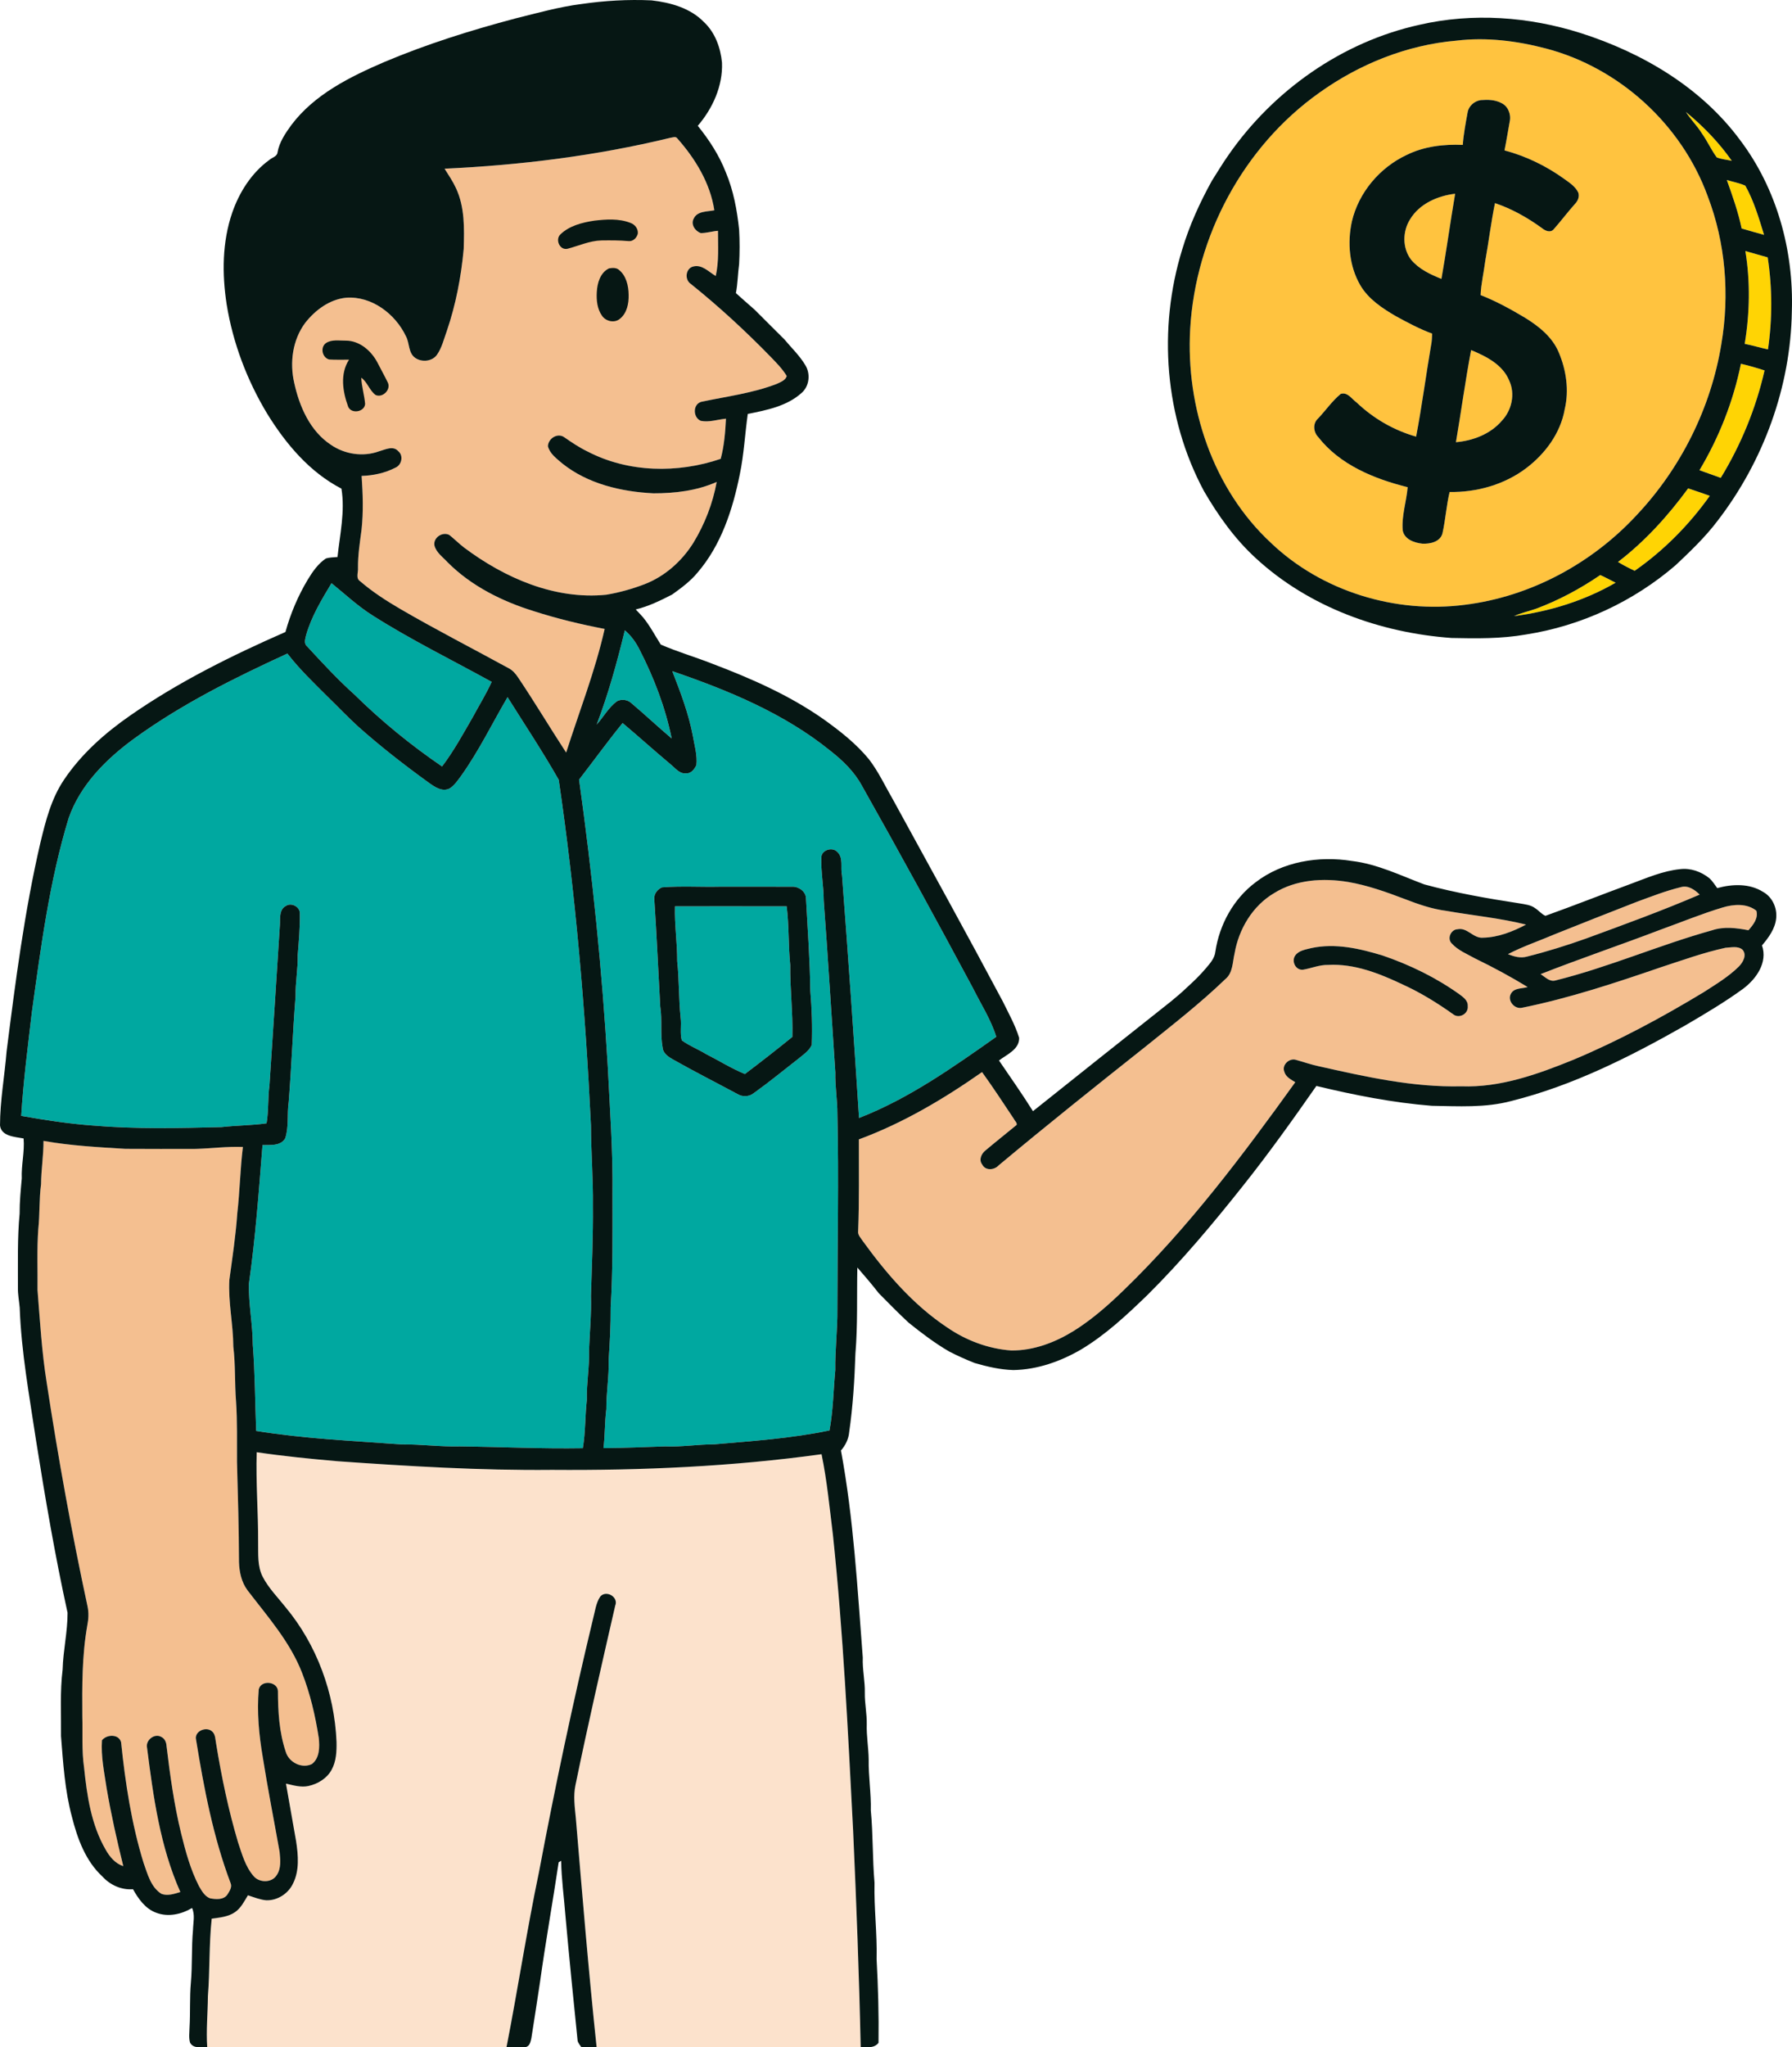
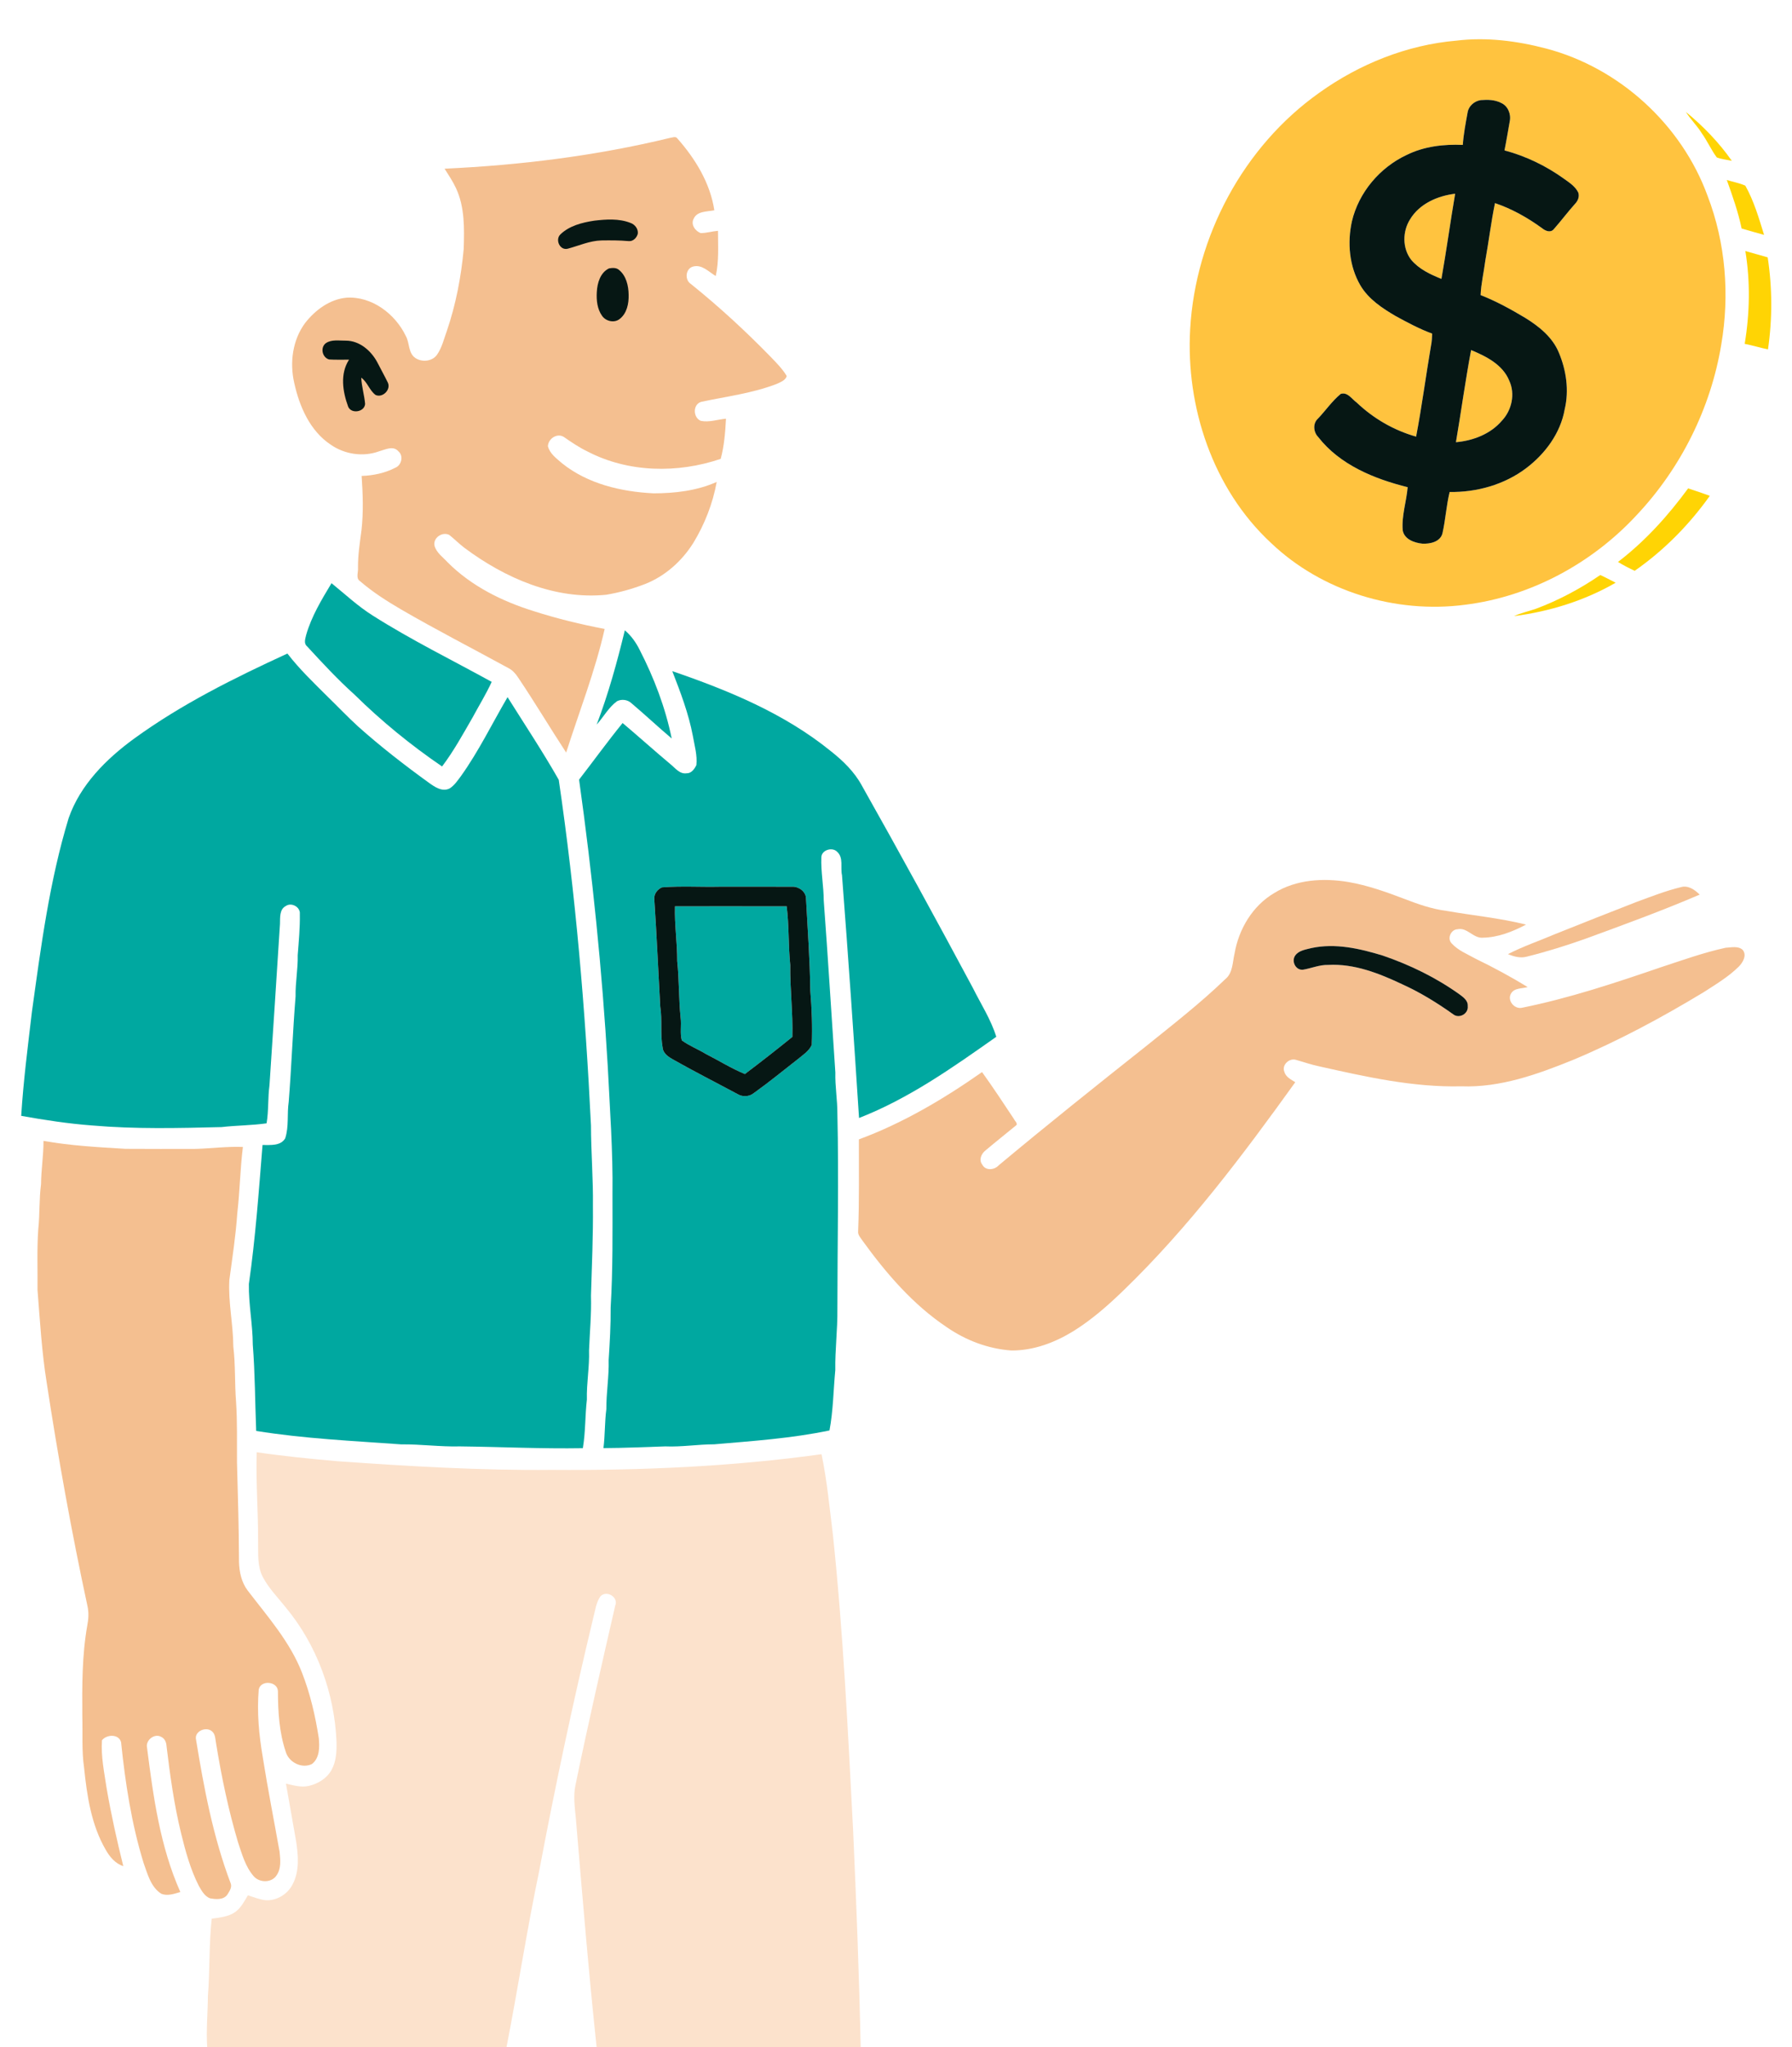
<svg xmlns="http://www.w3.org/2000/svg" id="Layer_2" data-name="Layer 2" viewBox="0 0 916.28 1046.19">
  <defs>
    <style>
      .cls-1 {
        fill: #00a8a0;
      }

      .cls-2 {
        fill: #f4bf90;
      }

      .cls-3 {
        fill: #061714;
      }

      .cls-4 {
        fill: #fce2cc;
      }

      .cls-5 {
        fill: #ffd404;
      }

      .cls-6 {
        fill: #ffc33f;
      }
    </style>
  </defs>
  <g id="Profit">
    <g>
      <path class="cls-5" d="m785.27,311.11c11.67-4.34,22.7-10.25,32.98-17.27,2.66,1.21,5.24,2.6,7.86,3.93-15.91,9.2-33.79,14.72-51.97,17.07,3.56-1.65,7.43-2.44,11.13-3.73Z" />
      <path class="cls-5" d="m827.3,287.16c13.83-10.57,25.6-23.59,35.87-37.6,3.72,1.18,7.4,2.52,11.09,3.81-10.55,14.82-23.49,27.91-38.42,38.32-2.92-1.37-5.8-2.84-8.54-4.53h0Z" />
-       <path class="cls-5" d="m890.16,185.88c4.08.94,8.11,2.12,12.1,3.41-4.42,19.36-12.04,37.96-22.4,54.91-3.65-1.28-7.28-2.58-10.9-3.91,10.04-16.8,17.3-35.22,21.2-54.41h0Z" />
      <path class="cls-5" d="m892.43,128.28c3.8,1.07,7.61,2.16,11.42,3.23,2.38,15.55,2.42,31.46.15,47.03-4-.83-7.91-2.05-11.91-2.83,2.6-15.67,2.92-31.74.34-47.43h0Z" />
      <path class="cls-5" d="m882.95,91.99c3.15.94,6.44,1.54,9.46,2.88,4.41,7.84,6.94,16.59,9.59,25.15-3.84-1.05-7.67-2.13-11.48-3.25-1.75-8.48-4.67-16.64-7.57-24.78h0Z" />
      <path class="cls-5" d="m862.02,57.2c8.83,7.25,16.93,15.6,23.49,24.99-2.57-.59-5.25-.8-7.69-1.74-2.89-3.89-4.84-8.4-7.66-12.33-2.38-3.89-5.73-7.06-8.14-10.92Z" />
      <path class="cls-6" d="m752.2,178.89c7.72,3.19,16.19,7.44,19.51,15.65,3.12,6.75,1.3,15.06-3.72,20.39-5.82,6.87-14.76,10.26-23.54,11.04,2.66-15.68,4.81-31.45,7.75-47.08h0Z" />
      <path class="cls-6" d="m721,112.07c4.8-7.98,14.11-12.01,23.04-13.07-2.47,14.48-4.45,29.04-7.01,43.51-5.67-2.26-11.53-5.01-15.51-9.8-4.53-5.88-4.43-14.48-.52-20.64h0Z" />
      <path class="cls-6" d="m744.65,20.77c15.36-1.87,30.97.11,45.87,4.02,37.52,9.84,69.33,38.9,82.61,75.34,9.24,24.05,11.32,50.58,6.99,75.91-5.33,32.41-20.6,63.06-43.08,86.98-22.88,24.8-54.33,41.84-87.93,46.02-35.51,4.66-73.24-6.8-99.26-31.63-29.68-27.55-43.59-69.43-41.29-109.35,2.73-47.27,27.24-93.18,65.98-120.64,20.55-14.7,44.86-24.48,70.11-26.65h0Zm5.79,36.54c-1.02,5.55-2.08,11.11-2.49,16.74-9.8-.43-19.86.75-28.74,5.15-13.72,6.42-24.49,19.15-27.97,33.95-2.38,10.89-1.37,22.85,4.3,32.61,4.16,7.11,11.27,11.77,18.22,15.83,6.01,3.27,12.08,6.53,18.52,8.89-.07,2.03-.16,4.07-.57,6.07-2.65,15.5-4.68,31.12-7.63,46.57-11.4-3.21-21.86-9.29-30.43-17.45-2.46-1.75-4.64-5.51-8.12-4.38-4.41,3.64-7.67,8.45-11.6,12.58-2.76,2.44-2.39,6.9.06,9.42,11.12,14.29,28.69,21.41,45.77,25.67-.62,7.38-3.16,14.6-2.53,22.05.82,4.61,5.96,6.38,10.06,6.8,3.92.19,9.12-.88,10.26-5.28,1.58-6.97,1.98-14.17,3.67-21.13,13.85.23,27.96-3.73,39.09-12.12,9.75-7.36,17.61-17.92,19.75-30.14,2.3-9.65.81-19.93-3.01-28.98-3.24-7.87-10.15-13.38-17.19-17.73-7.32-4.39-14.85-8.51-22.8-11.64.23-5.88,1.65-11.62,2.38-17.45,1.77-9.83,2.96-19.77,4.97-29.55,8.68,2.92,16.75,7.49,24.14,12.87,1.59,1.29,4.1,2.4,5.79.6,3.76-4.24,7.16-8.81,10.95-13.04,1.5-1.55,2.42-3.66,1.72-5.81-1.51-3.13-4.5-5.04-7.21-6.99-9.21-6.63-19.57-11.64-30.53-14.57,1-4.93,1.8-9.9,2.69-14.85.77-3.61-.91-7.86-4.39-9.39-3.21-1.68-6.9-1.73-10.41-1.45-3.2.45-6.13,2.89-6.72,6.15h0Z" />
    </g>
    <g>
      <path class="cls-2" d="m342.54,70.47c1.21-.12,2.98-1.02,3.83.31,9.17,10.35,16.79,22.83,18.88,36.68-3.6.74-8.75.31-10.54,4.26-1.66,2.93.78,6.45,3.63,7.39,2.97,0,5.83-.94,8.78-1.16-.01,7.71.56,15.51-1.15,23.09-3.63-2.12-7.01-6.08-11.64-4.82-3.84,1.09-4.34,6.76-1.11,8.86,14.35,11.52,27.91,24.01,40.76,37.19,2.97,3.1,6.06,6.16,8.29,9.87-.58,2.21-3.18,3.12-5.07,4.02-12.43,4.82-25.77,6.42-38.73,9.2-4.33,1.37-4.14,8.01-.15,9.69,4.29.89,8.61-.72,12.89-1.1-.35,6.87-.92,13.92-2.7,20.53-22.01,7.48-47.15,7.09-68.01-3.72-4.19-2.01-8.04-4.59-11.84-7.23-3.42-2.6-8.35.45-8.5,4.49.98,3.88,4.47,6.31,7.33,8.8,13.12,10.48,30.16,14.44,46.62,15.27,10.98,0,22.23-1.31,32.35-5.82-1.99,10.99-6.14,21.63-11.96,31.17-5.87,9.35-14.55,17.09-24.91,21.09-6.33,2.42-12.89,4.26-19.57,5.38-26.33,2.66-51.93-8.55-72.63-24.03-2.67-2.03-5.03-4.43-7.64-6.51-3.55-1.88-8.53,1.5-7.56,5.59,1.04,3.56,4.31,5.78,6.72,8.41,12.11,12.13,27.84,19.92,44.08,24.95,11.85,3.8,23.96,6.73,36.18,9.07-4.87,21.56-12.97,42.17-19.69,63.17-8.29-12.68-16.05-25.71-24.51-38.28-1.31-2.01-2.91-3.86-5.09-4.93-18.3-10.01-36.89-19.52-54.94-30.01-7.27-4.25-14.4-8.81-20.79-14.32-2.39-1.48-.88-4.62-1.1-6.87-.08-6.51.96-12.94,1.8-19.37,1.01-9.17.68-18.41.05-27.58,5.93-.19,11.96-1.46,17.25-4.2,3.22-1.31,4.29-6.13,1.53-8.4-2.62-3.07-6.81-.81-9.95.05-8.15,2.94-17.53,1.5-24.61-3.41-10.6-7.02-16.02-19.49-18.66-31.5-2.42-10.43-.89-22.06,5.6-30.76,5.17-6.57,12.52-12.06,21.06-12.86,12.97-.87,25.02,8.3,30.42,19.66,1.96,3.55,1.14,8.61,4.8,11.12,3.33,2.31,8.61,1.84,11.07-1.58,2.53-3.58,3.52-7.97,5.01-12.04,4.65-13.6,7.37-27.79,8.68-42.08.3-10.45.59-21.35-3.95-31.06-1.62-3.5-3.79-6.69-5.83-9.94,38.76-1.79,77.46-6.58,115.22-15.73h0Z" />
      <path class="cls-2" d="m651.47,456.39c11.25-7.01,25.18-7.81,37.96-5.68,9.84,1.7,19.28,5.06,28.59,8.6,6.98,2.7,14.1,5.21,21.56,6.15,13.56,2.38,27.35,3.67,40.72,7.01-6.83,3.59-14.33,6.59-22.14,6.7-4.85.39-7.98-5.42-12.91-4.32-3.35.11-5.47,4.74-2.98,7.23,3.28,3.63,8,5.46,12.19,7.81,9.11,4.41,18.01,9.22,26.65,14.49-2.83.88-6.74.34-8.46,3.26-2.15,3.5,1.58,8.09,5.42,7.36,24.28-4.9,47.83-12.73,71.23-20.75,10.92-3.56,21.77-7.5,33.01-9.94,2.83-.13,6.33-1.06,8.68,1.01,2.4,2.7.18,6.53-1.95,8.65-5.28,5.21-11.72,9.04-17.92,13.05-21.39,12.93-43.49,24.82-66.56,34.5-18.23,7.4-37.42,14.34-57.39,13.59-24.63.59-48.86-4.87-72.76-10.23-3.97-.82-7.79-2.19-11.68-3.26-3.39-1.16-7.43,2.51-6.04,6,.71,2.73,3.41,4.01,5.61,5.39-26.85,37.35-54.67,74.35-87.83,106.39-7.83,7.58-16.08,14.84-25.34,20.64-9.58,5.95-20.63,10.16-32.02,10.06-11.81-.83-23.28-5.18-32.99-11.89-17.23-11.49-30.92-27.41-42.98-44.05-.98-1.57-2.61-3.02-2.36-5.03.62-15.62.33-31.26.38-46.9,22.54-8.31,43.35-20.65,62.98-34.39,5.67,7.86,10.99,15.97,16.35,24.04.41.96,1.65,1.8,1.35,2.95-5.29,4.36-10.68,8.61-15.92,13.03-2.11,1.63-3.56,4.83-1.7,7.2,1.64,3.31,6.21,2.89,8.43.43,24.73-20.64,49.91-40.73,75.15-60.73,13.81-11.13,27.87-22.04,40.66-34.36,3.98-3.19,3.72-8.68,4.8-13.2,2.14-12.43,9.2-24.32,20.21-30.81h0Zm19.03,28.09c-2.88.76-6.38,1.17-8.22,3.79-2.07,2.89.17,7.58,3.9,7.26,4.33-.7,8.47-2.57,12.93-2.45,13.4-.75,26.2,4.36,38.09,9.98,9.1,4.15,17.64,9.39,25.77,15.19,3.07,2.53,7.98-.21,7.51-4.13.2-2.85-2.28-4.55-4.28-6.04-11.95-8.54-25.3-15.03-39.18-19.78-11.73-3.58-24.29-6.48-36.52-3.82h0Z" />
      <path class="cls-2" d="m836.89,460.85c7.43-2.7,14.8-5.63,22.5-7.49,3.73-1.14,7.17,1.29,9.69,3.79-19.15,8.22-38.75,15.36-58.31,22.52-9.83,3.5-19.8,6.61-29.92,9.14-3.33.96-6.72.04-9.8-1.25,7.8-4.03,16.19-6.84,24.26-10.3,13.84-5.53,27.69-11.02,41.58-16.41h0Z" />
-       <path class="cls-2" d="m880.8,463.73c5.57-1.7,12.5-2.2,17.27,1.66,1.07,3.88-1.66,7.27-4.06,9.97-6.11-1.17-12.52-2.02-18.61.03-27.09,7.53-52.99,18.95-80.31,25.69-2.92.64-5.11-1.93-7.37-3.29,20.28-7.96,40.97-14.95,61.34-22.72,10.57-3.8,20.98-8.11,31.74-11.34h0Z" />
      <path class="cls-2" d="m22.24,583c13.85,2.46,27.89,3.22,41.91,4.06,12.01.1,24.02.04,36.03.03,8.01-.24,15.99-1.31,24.02-.99-1.4,11.26-1.57,22.62-2.87,33.9-.78,11.39-2.52,22.7-4.05,34.02-.65,11.41,1.97,22.69,2.02,34.1,1.13,9.29.66,18.65,1.39,27.96.7,10.33.42,20.68.49,31.03.47,17.02.97,34.05,1.02,51.07.15,5.1,1.27,10.34,4.38,14.5,10.21,13.36,21.71,26.25,27.87,42.15,4.18,10.71,6.79,21.98,8.55,33.33.45,4.51.49,10.22-3.5,13.26-5.14,2.54-11.83-.83-13.4-6.27-3.36-9.96-3.96-20.62-3.99-31.05-.29-4.99-8.71-5.73-9.8-.82-1.01,11.58.11,23.28,2.06,34.72,2.55,16.14,5.73,32.18,8.59,48.28.39,4.01.92,8.55-1.56,12.05-2.53,3.94-8.89,3.82-11.76.33-4.2-4.85-5.89-11.19-7.9-17.13-4.93-16.55-8.46-33.49-11.23-50.52-.44-2.14-.28-4.69-2.06-6.26-3.01-2.71-9.27-.1-8.19,4.3,4.03,24.8,8.75,49.71,17.67,73.29.86,2.08-.63,4.11-1.68,5.83-1.96,2.79-5.95,2.43-8.9,1.87-2.77-1.1-4.28-3.91-5.69-6.36-4.3-8.45-6.81-17.65-9.05-26.81-3.6-14.7-5.66-29.72-7.47-44.73-.09-1.79-.87-3.65-2.53-4.49-3.49-2.21-8.34,1.59-7.41,5.51,3.18,24.99,6.66,50.47,17.02,73.67-3.09.92-6.51,2.14-9.67.93-5.48-3.43-7.09-10.16-9.15-15.85-6.17-20.03-9.34-40.85-11.49-61.66-1.2-4.28-7.34-4.04-9.77-.96-.57,8.27,1.18,16.42,2.39,24.57,2.29,13.35,5.25,26.58,8.51,39.73-4.13-1.3-6.96-4.77-9.01-8.4-7.38-12.7-9.56-27.55-11.04-41.93-1.26-8.67-.65-17.44-.9-26.16-.12-15.51-.17-31.11,2.53-46.43.67-3.31.85-6.74.09-10.03-8.14-37.82-15-75.91-20.84-114.15-2.52-15.68-3.43-31.55-4.69-47.35.11-10.33-.35-20.67.39-30.97.82-7.67.4-15.4,1.42-23.05.05-7.4,1.29-14.72,1.25-22.12h0Z" />
    </g>
    <path class="cls-4" d="m131.26,742.09c13.66,2.02,27.4,3.38,41.16,4.59,36.53,2.57,73.11,4.79,109.75,4.43,46.07.35,92.23-1.69,137.9-8,2.82,13.6,4.11,27.46,5.82,41.23,5.28,50.12,7.7,100.47,10.31,150.77,1.67,36.99,3.09,73.99,3.88,111.01-45.01-.02-90.01,0-135.02-.01-4.13-38.97-7.35-78.03-10.63-117.07-.53-5.58-1.36-11.24-.19-16.79,6.31-30.69,13.33-61.23,20.33-91.76,1.83-4.41-4.55-8.11-7.61-4.69-2.31,3.35-2.67,7.57-3.73,11.42-10.31,42.86-19.46,86-27.62,129.32-6.22,29.73-10.8,59.76-16.62,89.57-51.01.01-102.02,0-153.04.01-.58-8.69.29-17.39.35-26.08,1.05-13.18.53-26.44,1.95-39.59,4.07-.58,8.42-.92,11.91-3.33,3.06-2.1,4.72-5.54,6.61-8.62,3.08,1,6.13,2.26,9.39,2.55,5.65.17,11.09-3.3,13.56-8.34,3.46-6.73,2.79-14.63,1.68-21.85-1.76-9.8-3.43-19.62-5.18-29.42,3.76.86,7.65,2.05,11.53,1.2,4.77-1.05,9.35-3.83,11.76-8.18,2.44-4.36,2.66-9.52,2.56-14.4-1.04-24.91-10.07-49.59-26.07-68.79-4-5.04-8.63-9.69-11.63-15.44-2.85-5.45-2.27-11.79-2.39-17.73.07-15.34-1.21-30.67-.72-46.01h0Z" />
    <g>
      <path class="cls-1" d="m169.51,298.01c6.95,5.63,13.51,11.8,21.12,16.57,19.6,12.44,40.47,22.67,60.78,33.86-2.85,6.24-6.48,12.07-9.72,18.11-4.94,8.54-9.68,17.24-15.65,25.12-15.95-10.88-31.01-23.16-44.77-36.71-8.61-7.72-16.47-16.22-24.3-24.72-1.77-1.48-.84-3.88-.43-5.76,2.72-9.52,7.9-18.05,12.97-26.47h0Z" />
      <path class="cls-1" d="m319.49,322.1c3.25,2.73,5.72,6.23,7.6,10.02,7.34,14.29,13.15,29.49,16.36,45.25-6.96-5.87-13.58-12.12-20.53-17.98-1.95-1.86-4.99-2.28-7.39-1.09-4.34,3.16-6.89,8.03-10.43,11.95,5.97-15.67,10.43-31.86,14.39-48.15h0Z" />
      <path class="cls-1" d="m68.56,377.45c24.25-17.62,51.24-31.01,78.4-43.48,6.11,7.94,13.37,14.85,20.44,21.91,5.26,5.09,10.3,10.43,15.71,15.37,11.51,10.26,23.71,19.73,36.21,28.76,2.98,2.14,6.76,4.76,10.54,2.91,2.48-1.55,4.12-4.06,5.84-6.35,9.1-12.73,15.94-26.86,23.82-40.32,8.8,14.03,18,27.85,26.18,42.24,8.61,58.53,13.61,117.56,16.47,176.62.02,13.67,1.18,27.32,1,41.01.15,15.33-.54,30.66-1,45.99.28,9.34-.63,18.66-.99,27.99.28,8.38-1.31,16.67-1.1,25.06-.95,8.27-.66,16.64-2.07,24.87-20.96.36-41.89-.68-62.84-.92-10.03.27-20-1.15-30.02-1.03-24.75-1.8-49.62-2.9-74.16-6.87-.59-14.69-.58-29.4-1.74-44.06-.03-10.39-2.18-20.67-2-31.04,3.38-23.56,5.08-47.3,6.98-71,3.95-.06,9.24.59,11.59-3.41,1.98-6.01.88-12.48,1.8-18.66,1.43-17.96,2.07-35.96,3.51-53.91-.14-7.05,1.26-14,1.09-21.05.55-7,1.21-14,1.09-21.04.35-3.54-4.31-6.09-7.18-4.06-3.3,1.68-2.89,5.98-2.98,9.12-1.73,27.49-3.55,54.97-5.36,82.47-.89,6.45-.37,13.02-1.49,19.46-7.65,1.08-15.38,1.04-23.05,1.92-22.04.54-44.15,1.08-66.14-.83-12.17-.91-24.26-2.76-36.27-4.91,1.11-17.77,3.39-35.44,5.47-53.11,4.62-33.3,8.97-66.84,18.81-99.09,5.93-16.97,19.2-30.17,33.44-40.56h0Z" />
      <path class="cls-1" d="m343.75,342.96c28.59,9.79,57.2,21.55,80.88,40.74,6.32,4.96,12.24,10.67,16.09,17.81,19.3,34.2,38.14,68.67,56.7,103.28,4.11,8.27,9.25,16.14,12,25.02-22.21,15.64-44.7,31.58-70.18,41.49-2.67-41.38-5.54-82.73-8.71-124.07-.9-3.93.9-8.93-2.48-11.96-2.49-2.62-8.06-.91-8.08,2.88-.27,7.36,1.19,14.64,1.22,21.99,2.19,29.29,3.94,58.6,5.94,87.91-.19,7.04,1.07,14.01,1.04,21.05.77,33.33.01,66.67,0,100.01.12,10.36-1.24,20.67-1.07,31.03-.98,10.27-1.05,20.65-2.97,30.82-19.39,4.06-39.2,5.39-58.89,7.09-8.38,0-16.69,1.42-25.08,1.06-10.53.34-21.06.83-31.6.88.83-6.6.61-13.28,1.47-19.87-.06-8.39,1.41-16.69,1.18-25.07.58-8.98,1.11-17.96,1.03-26.96,1.16-19.31.94-38.65.93-57.98.29-21.85-1.36-43.65-2.43-65.44-2.87-48.91-7.85-97.73-14.65-146.28,7.45-9.62,14.57-19.49,22.26-28.92,8.21,6.91,16.18,14.11,24.41,20.99,2.48,1.96,4.75,5.25,8.34,4.69,2.4.09,4.04-2.24,4.97-4.18.55-5.06-.97-10.01-1.81-14.95-2.16-11.41-6.32-22.28-10.51-33.06h0Zm-5.3,110.49c-2.23.99-4.04,3.24-3.92,5.77,1.22,18.37,2.05,36.77,3.06,55.14,1.1,6.96-.07,14.07,1.22,21,.33,3.18,3.23,4.88,5.75,6.28,10.73,6.07,21.74,11.63,32.6,17.46,2.61,1.56,6.02,1.35,8.37-.6,7.57-5.39,14.76-11.31,22.09-17.01,2.66-2.26,5.97-4.23,7.44-7.52.36-9.27.04-18.56-.75-27.81-.2-15.71-1.34-31.38-2.2-47.07-.02-3.43-3.63-6.06-6.88-5.96-12.35-.05-24.71-.01-37.06-.02-9.9.22-19.88-.44-29.72.34h0Z" />
      <path class="cls-1" d="m345.13,463.12c19.04,0,38.08-.03,57.11.01,1.27,9.94.8,19.98,1.83,29.94-.15,12.29,1.42,24.52,1.07,36.81-7.98,6.45-16.07,12.78-24.27,18.96-6.96-2.89-13.36-6.9-20.06-10.32-3.99-2.42-8.41-4.12-12.19-6.88-1.02-3.7-.1-7.72-.6-11.53-1.02-9.63-.72-19.33-1.75-28.96.05-9.37-1.43-18.67-1.14-28.03h0Z" />
    </g>
    <g>
-       <path class="cls-3" d="m297.15,2.07c11.91-1.73,23.98-2.44,36.02-1.88,9.67,1.1,19.83,3.91,26.8,11.12,5.69,5.33,8.48,13.11,9.2,20.74.47,11.86-4.77,23.37-12.39,32.24,5.86,7.22,10.98,15.13,14.37,23.83,3.88,9.28,5.73,19.24,6.77,29.21.34,5.85.32,11.71.01,17.57-.68,4.94-.7,9.97-1.65,14.88,3.2,2.81,6.32,5.71,9.57,8.47,5.06,5.04,10.1,10.12,15.19,15.14,3.59,4.33,7.77,8.25,10.68,13.12,2.8,4.42,2.18,10.77-1.84,14.27-7.52,6.8-17.9,8.81-27.53,10.75-1.45,10.26-1.95,20.65-4.07,30.82-3.6,17.94-9.5,36.17-21.63,50.26-3.66,4.45-8.34,7.87-12.98,11.21-5.97,3.05-12.06,6.05-18.62,7.62,1.25,1.32,2.55,2.61,3.73,4,3.55,4.31,6.1,9.28,9.09,13.94,8.54,3.73,17.6,6.34,26.29,9.77,19.77,7.48,39.35,16.07,56.74,28.24,8.46,6.04,16.78,12.52,23.41,20.6,4.91,6.39,8.3,13.76,12.33,20.7,18.77,34.27,37.69,68.47,56.06,102.96,2.99,6.11,6.37,12.13,8.4,18.65.23,5.93-6.3,8.53-10.3,11.62,5.85,8.59,11.84,17.09,17.37,25.9,23.48-18.75,47.01-37.44,70.57-56.09,2.76-2.29,5.53-4.58,8.1-7.08,3.44-3.11,6.79-6.34,9.79-9.89,2.11-2.5,4.47-5.11,4.81-8.51,2.08-13.78,9.27-26.94,20.51-35.34,13.83-10.7,32.38-13.67,49.36-10.94,13.01,1.56,24.87,7.44,37,11.98,15.9,4.31,32.16,7.16,48.43,9.65,2.85.52,5.97.73,8.35,2.6,1.78,1.14,3.15,2.94,5.11,3.79,14.59-5.21,29.01-10.93,43.55-16.29,8.27-3.05,16.53-6.69,25.39-7.57,5.35-.63,10.66,1.28,14.82,4.59,1.64,1.45,2.79,3.36,4.1,5.11,7.69-2.12,16.5-2.47,23.47,1.96,4.65,2.56,7.19,8.13,6.67,13.33-.48,5.42-3.87,9.97-7.26,13.99,3.02,8.75-2.94,17.11-9.64,22.15-9.56,6.95-19.77,12.97-29.96,18.93-28.02,15.91-57.21,30.6-88.62,38.44-13.25,3.54-27.07,2.66-40.64,2.44-19.92-1.58-39.59-5.47-59-10.14-12.02,17.22-24.23,34.32-37.31,50.76-15.42,19.44-31.39,38.51-49.01,56.01-10.55,10.2-21.37,20.35-34.02,27.92-10.5,6.09-22.36,10.29-34.59,10.49-6.74-.19-13.34-1.73-19.79-3.6-4.42-1.74-8.76-3.7-12.99-5.86-7.38-4.29-14.18-9.45-20.82-14.79-5.23-4.86-10.23-9.98-15.25-15.05-3.49-4.5-7.2-8.82-10.93-13.1-.3,14.68.23,29.4-.99,44.06-.44,13.36-1.27,26.74-3.17,39.99-.3,3.54-1.88,6.79-4.22,9.44,6.49,34.94,8.43,70.48,11.16,105.83-.26,6.08,1.2,12.05,1.04,18.12-.07,5.34,1.1,10.61.99,15.97-.18,6.01.91,11.96.99,17.97-.15,8.71,1.32,17.34,1.09,26.05,1.18,12.29.82,24.64,1.89,36.94-.29,13.04,1.4,26.01,1.07,39.05.77,14.25,1.18,28.5.98,42.77-2.26,2.87-5.92,2.24-9.12,2.22-.79-37.02-2.21-74.02-3.88-111.01-2.61-50.3-5.03-100.65-10.31-150.77-1.71-13.77-3-27.63-5.82-41.23-45.67,6.31-91.83,8.35-137.9,8-36.64.36-73.22-1.86-109.75-4.43-13.76-1.21-27.5-2.57-41.16-4.59-.49,15.34.79,30.67.72,46.01.12,5.94-.46,12.28,2.39,17.73,3,5.75,7.63,10.4,11.63,15.44,16,19.2,25.03,43.88,26.07,68.79.1,4.88-.12,10.04-2.56,14.4-2.41,4.35-6.99,7.13-11.76,8.18-3.88.85-7.77-.34-11.53-1.2,1.75,9.8,3.42,19.62,5.18,29.42,1.11,7.22,1.78,15.12-1.68,21.85-2.47,5.04-7.91,8.51-13.56,8.34-3.26-.29-6.31-1.55-9.39-2.55-1.89,3.08-3.55,6.52-6.61,8.62-3.49,2.41-7.84,2.75-11.91,3.33-1.42,13.15-.9,26.41-1.95,39.59-.06,8.69-.93,17.39-.35,26.08-3.04-.14-6.94.93-8.76-2.28-.74-2.51-.32-5.15-.28-7.7.46-7.65,0-15.32.68-22.95.8-8.99.27-18.01,1.09-26.99.09-3.73,1.12-7.66-.47-11.21-5.44,3.25-12.31,4.77-18.38,2.41-5.52-2.02-9.07-7.08-11.83-12-5.92.47-11.69-2.14-15.63-6.49-8.63-7.94-12.77-19.34-15.58-30.43-3.64-13.48-4.49-27.45-5.6-41.3.12-11.36-.58-22.76.83-34.06.25-9.71,2.56-19.29,2.52-29-6.42-29.16-11.43-58.61-16.12-88.1-3.37-22.53-7.54-45.03-8.35-67.82-.3-3.37-.98-6.71-.91-10.09.05-12.66-.33-25.33.87-37.96-.04-6.02.57-11.99,1.1-17.98-.29-6.84,1.52-13.57.93-20.41-4.36-.84-11.42-1.03-12.06-6.65.02-12.69,2.35-25.23,3.37-37.85,4.54-35.7,9.12-71.5,17.27-106.59,2.68-11.13,5.56-22.52,12.03-32.13,8.85-13.21,20.95-23.93,33.95-32.94,24.72-17.17,51.82-30.59,79.33-42.65,2.58-9.34,6.38-18.36,11.36-26.67,2.47-4.07,5.25-8.15,9.25-10.85,1.92-.66,3.99-.59,6-.79,1.24-11.59,3.93-23.26,2.02-34.94-16.26-8.41-28.39-22.82-37.88-38.15-10.37-17.15-17.62-36.25-20.82-56.06-2.38-15.54-2.31-31.78,2.85-46.8,3.63-10.5,9.93-20.41,19.02-26.99,1.37-1.23,3.88-1.67,4.14-3.78.9-5.25,3.99-9.78,7.06-14.01,11.83-15.74,30.1-24.72,47.78-32.32,21.64-9.12,44.11-16.14,66.79-22.16,11.14-2.75,22.22-5.89,33.63-7.36h0Zm45.39,68.4c-37.76,9.15-76.46,13.94-115.22,15.73,2.04,3.25,4.21,6.44,5.83,9.94,4.54,9.71,4.25,20.61,3.95,31.06-1.31,14.29-4.03,28.48-8.68,42.08-1.49,4.07-2.48,8.46-5.01,12.04-2.46,3.42-7.74,3.89-11.07,1.58-3.66-2.51-2.84-7.57-4.8-11.12-5.4-11.36-17.45-20.53-30.42-19.66-8.54.8-15.89,6.29-21.06,12.86-6.49,8.7-8.02,20.33-5.6,30.76,2.64,12.01,8.06,24.48,18.66,31.5,7.08,4.91,16.46,6.35,24.61,3.41,3.14-.86,7.33-3.12,9.95-.05,2.76,2.27,1.69,7.09-1.53,8.4-5.29,2.74-11.32,4.01-17.25,4.2.63,9.17.96,18.41-.05,27.58-.84,6.43-1.88,12.86-1.8,19.37.22,2.25-1.29,5.39,1.1,6.87,6.39,5.51,13.52,10.07,20.79,14.32,18.05,10.49,36.64,20,54.94,30.01,2.18,1.07,3.78,2.92,5.09,4.93,8.46,12.57,16.22,25.6,24.51,38.28,6.72-21,14.82-41.61,19.69-63.17-12.22-2.34-24.33-5.27-36.18-9.07-16.24-5.03-31.97-12.82-44.08-24.95-2.41-2.63-5.68-4.85-6.72-8.41-.97-4.09,4.01-7.47,7.56-5.59,2.61,2.08,4.97,4.48,7.64,6.51,20.7,15.48,46.3,26.69,72.63,24.03,6.68-1.12,13.24-2.96,19.57-5.38,10.36-4,19.04-11.74,24.91-21.09,5.82-9.54,9.97-20.18,11.96-31.17-10.12,4.51-21.37,5.83-32.35,5.82-16.46-.83-33.5-4.79-46.62-15.27-2.86-2.49-6.35-4.92-7.33-8.8.15-4.04,5.08-7.09,8.5-4.49,3.8,2.64,7.65,5.22,11.84,7.23,20.86,10.81,46,11.2,68.01,3.72,1.78-6.61,2.35-13.66,2.7-20.53-4.28.38-8.6,1.99-12.89,1.1-3.99-1.68-4.18-8.32.15-9.69,12.96-2.78,26.3-4.38,38.73-9.2,1.89-.9,4.49-1.81,5.07-4.02-2.23-3.71-5.32-6.77-8.29-9.87-12.85-13.18-26.41-25.67-40.76-37.19-3.23-2.1-2.73-7.77,1.11-8.86,4.63-1.26,8.01,2.7,11.64,4.82,1.71-7.58,1.14-15.38,1.15-23.09-2.95.22-5.81,1.16-8.78,1.16-2.85-.94-5.29-4.46-3.63-7.39,1.79-3.95,6.94-3.52,10.54-4.26-2.09-13.85-9.71-26.33-18.88-36.68-.85-1.33-2.62-.43-3.83-.31h0Zm-173.03,227.54c-5.07,8.42-10.25,16.95-12.97,26.47-.41,1.88-1.34,4.28.43,5.76,7.83,8.5,15.69,17,24.3,24.72,13.76,13.55,28.82,25.83,44.77,36.71,5.97-7.88,10.71-16.58,15.65-25.12,3.24-6.04,6.87-11.87,9.72-18.11-20.31-11.19-41.18-21.42-60.78-33.86-7.61-4.77-14.17-10.94-21.12-16.57Zm149.98,24.09c-3.96,16.29-8.42,32.48-14.39,48.15,3.54-3.92,6.09-8.79,10.43-11.95,2.4-1.19,5.44-.77,7.39,1.09,6.95,5.86,13.57,12.11,20.53,17.98-3.21-15.76-9.02-30.96-16.36-45.25-1.88-3.79-4.35-7.29-7.6-10.02h0Zm-250.93,55.35c-14.24,10.39-27.51,23.59-33.44,40.56-9.84,32.25-14.19,65.79-18.81,99.09-2.08,17.67-4.36,35.34-5.47,53.11,12.01,2.15,24.1,4,36.27,4.91,21.99,1.91,44.1,1.37,66.14.83,7.67-.88,15.4-.84,23.05-1.92,1.12-6.44.6-13.01,1.49-19.46,1.81-27.5,3.63-54.98,5.36-82.47.09-3.14-.32-7.44,2.98-9.12,2.87-2.03,7.53.52,7.18,4.06.12,7.04-.54,14.04-1.09,21.04.17,7.05-1.23,14-1.09,21.05-1.44,17.95-2.08,35.95-3.51,53.91-.92,6.18.18,12.65-1.8,18.66-2.35,4-7.64,3.35-11.59,3.41-1.9,23.7-3.6,47.44-6.98,71-.18,10.37,1.97,20.65,2,31.04,1.16,14.66,1.15,29.37,1.74,44.06,24.54,3.97,49.41,5.07,74.16,6.87,10.02-.12,19.99,1.3,30.02,1.03,20.95.24,41.88,1.28,62.84.92,1.41-8.23,1.12-16.6,2.07-24.87-.21-8.39,1.38-16.68,1.1-25.06.36-9.33,1.27-18.65.99-27.99.46-15.33,1.15-30.66,1-45.99.18-13.69-.98-27.34-1-41.01-2.86-59.06-7.86-118.09-16.47-176.62-8.18-14.39-17.38-28.21-26.18-42.24-7.88,13.46-14.72,27.59-23.82,40.32-1.72,2.29-3.36,4.8-5.84,6.35-3.78,1.85-7.56-.77-10.54-2.91-12.5-9.03-24.7-18.5-36.21-28.76-5.41-4.94-10.45-10.28-15.71-15.37-7.07-7.06-14.33-13.97-20.44-21.91-27.16,12.47-54.15,25.86-78.4,43.48h0Zm275.19-34.49c4.19,10.78,8.35,21.65,10.51,33.06.84,4.94,2.36,9.89,1.81,14.95-.93,1.94-2.57,4.27-4.97,4.18-3.59.56-5.86-2.73-8.34-4.69-8.23-6.88-16.2-14.08-24.41-20.99-7.69,9.43-14.81,19.3-22.26,28.92,6.8,48.55,11.78,97.37,14.65,146.28,1.07,21.79,2.72,43.59,2.43,65.44.01,19.33.23,38.67-.93,57.98.08,9-.45,17.98-1.03,26.96.23,8.38-1.24,16.68-1.18,25.07-.86,6.59-.64,13.27-1.47,19.87,10.54-.05,21.07-.54,31.6-.88,8.39.36,16.7-1.06,25.08-1.06,19.69-1.7,39.5-3.03,58.89-7.09,1.92-10.17,1.99-20.55,2.97-30.82-.17-10.36,1.19-20.67,1.07-31.03.01-33.34.77-66.68,0-100.01.03-7.04-1.23-14.01-1.04-21.05-2-29.31-3.75-58.62-5.94-87.91-.03-7.35-1.49-14.63-1.22-21.99.02-3.79,5.59-5.5,8.08-2.88,3.38,3.03,1.58,8.03,2.48,11.96,3.17,41.34,6.04,82.69,8.71,124.07,25.48-9.91,47.97-25.85,70.18-41.49-2.75-8.88-7.89-16.75-12-25.02-18.56-34.61-37.4-69.08-56.7-103.28-3.85-7.14-9.77-12.85-16.09-17.81-23.68-19.19-52.29-30.95-80.88-40.74h0Zm307.72,113.43c-11.01,6.49-18.07,18.38-20.21,30.81-1.08,4.52-.82,10.01-4.8,13.2-12.79,12.32-26.85,23.23-40.66,34.36-25.24,20-50.42,40.09-75.15,60.73-2.22,2.46-6.79,2.88-8.43-.43-1.86-2.37-.41-5.57,1.7-7.2,5.24-4.42,10.63-8.67,15.92-13.03.3-1.15-.94-1.99-1.35-2.95-5.36-8.07-10.68-16.18-16.35-24.04-19.63,13.74-40.44,26.08-62.98,34.39-.05,15.64.24,31.28-.38,46.9-.25,2.01,1.38,3.46,2.36,5.03,12.06,16.64,25.75,32.56,42.98,44.05,9.71,6.71,21.18,11.06,32.99,11.89,11.39.1,22.44-4.11,32.02-10.06,9.26-5.8,17.51-13.06,25.34-20.64,33.16-32.04,60.98-69.04,87.83-106.39-2.2-1.38-4.9-2.66-5.61-5.39-1.39-3.49,2.65-7.16,6.04-6,3.89,1.07,7.71,2.44,11.68,3.26,23.9,5.36,48.13,10.82,72.76,10.23,19.97.75,39.16-6.19,57.39-13.59,23.07-9.68,45.17-21.57,66.56-34.5,6.2-4.01,12.64-7.84,17.92-13.05,2.13-2.12,4.35-5.95,1.95-8.65-2.35-2.07-5.85-1.14-8.68-1.01-11.24,2.44-22.09,6.38-33.01,9.94-23.4,8.02-46.95,15.85-71.23,20.75-3.84.73-7.57-3.86-5.42-7.36,1.72-2.92,5.63-2.38,8.46-3.26-8.64-5.27-17.54-10.08-26.65-14.49-4.19-2.35-8.91-4.18-12.19-7.81-2.49-2.49-.37-7.12,2.98-7.23,4.93-1.1,8.06,4.71,12.91,4.32,7.81-.11,15.31-3.11,22.14-6.7-13.37-3.34-27.16-4.63-40.72-7.01-7.46-.94-14.58-3.45-21.56-6.15-9.31-3.54-18.75-6.9-28.59-8.6-12.78-2.13-26.71-1.33-37.96,5.68h0Zm185.42,4.46c-13.89,5.39-27.74,10.88-41.58,16.41-8.07,3.46-16.46,6.27-24.26,10.3,3.08,1.29,6.47,2.21,9.8,1.25,10.12-2.53,20.09-5.64,29.92-9.14,19.56-7.16,39.16-14.3,58.31-22.52-2.52-2.5-5.96-4.93-9.69-3.79-7.7,1.86-15.07,4.79-22.5,7.49h0Zm43.91,2.88c-10.76,3.23-21.17,7.54-31.74,11.34-20.37,7.77-41.06,14.76-61.34,22.72,2.26,1.36,4.45,3.93,7.37,3.29,27.32-6.74,53.22-18.16,80.31-25.69,6.09-2.05,12.5-1.2,18.61-.03,2.4-2.7,5.13-6.09,4.06-9.97-4.77-3.86-11.7-3.36-17.27-1.66h0ZM22.24,583c.04,7.4-1.2,14.72-1.25,22.12-1.02,7.65-.6,15.38-1.42,23.05-.74,10.3-.28,20.64-.39,30.97,1.26,15.8,2.17,31.67,4.69,47.35,5.84,38.24,12.7,76.33,20.84,114.15.76,3.29.58,6.72-.09,10.03-2.7,15.32-2.65,30.92-2.53,46.43.25,8.72-.36,17.49.9,26.16,1.48,14.38,3.66,29.23,11.04,41.93,2.05,3.63,4.88,7.1,9.01,8.4-3.26-13.15-6.22-26.38-8.51-39.73-1.21-8.15-2.96-16.3-2.39-24.57,2.43-3.08,8.57-3.32,9.77.96,2.15,20.81,5.32,41.63,11.49,61.66,2.06,5.69,3.67,12.42,9.15,15.85,3.16,1.21,6.58-.01,9.67-.93-10.36-23.2-13.84-48.68-17.02-73.67-.93-3.92,3.92-7.72,7.41-5.51,1.66.84,2.44,2.7,2.53,4.49,1.81,15.01,3.87,30.03,7.47,44.73,2.24,9.16,4.75,18.36,9.05,26.81,1.41,2.45,2.92,5.26,5.69,6.36,2.95.56,6.94.92,8.9-1.87,1.05-1.72,2.54-3.75,1.68-5.83-8.92-23.58-13.64-48.49-17.67-73.29-1.08-4.4,5.18-7.01,8.19-4.3,1.78,1.57,1.62,4.12,2.06,6.26,2.77,17.03,6.3,33.97,11.23,50.52,2.01,5.94,3.7,12.28,7.9,17.13,2.87,3.49,9.23,3.61,11.76-.33,2.48-3.5,1.95-8.04,1.56-12.05-2.86-16.1-6.04-32.14-8.59-48.28-1.95-11.44-3.07-23.14-2.06-34.72,1.09-4.91,9.51-4.17,9.8.82.03,10.43.63,21.09,3.99,31.05,1.57,5.44,8.26,8.81,13.4,6.27,3.99-3.04,3.95-8.75,3.5-13.26-1.76-11.35-4.37-22.62-8.55-33.33-6.16-15.9-17.66-28.79-27.87-42.15-3.11-4.16-4.23-9.4-4.38-14.5-.05-17.02-.55-34.05-1.02-51.07-.07-10.35.21-20.7-.49-31.03-.73-9.31-.26-18.67-1.39-27.96-.05-11.41-2.67-22.69-2.02-34.1,1.53-11.32,3.27-22.63,4.05-34.02,1.3-11.28,1.47-22.64,2.87-33.9-8.03-.32-16.01.75-24.02.99-12.01.01-24.02.07-36.03-.03-14.02-.84-28.06-1.6-41.91-4.06h0Z" />
-       <path class="cls-3" d="m725.76,12.68c27.26-6.28,56-4.18,82.57,4.25,31.46,10.03,61.5,27.74,81.38,54.62,18.83,24.87,27.52,56.57,26.49,87.56-.59,38.51-14.5,76.55-37.97,107.01-6.28,8.31-13.84,15.52-21.4,22.65-21.62,18.65-48.43,31.09-76.65,35.47-12.54,2.21-25.29,2.04-37.96,1.77-36.45-2.61-72.99-15.77-100.11-40.78-10.72-9.8-19.24-21.77-26.51-34.29-20.11-37.48-23.65-82.99-11.11-123.48,3.67-12.24,8.99-23.92,15.17-35.09,2.8-4.35,5.42-8.82,8.42-13.05,22.95-33.11,58.18-57.94,97.68-66.64h0Zm18.89,8.09c-25.25,2.17-49.56,11.95-70.11,26.65-38.74,27.46-63.25,73.37-65.98,120.64-2.3,39.92,11.61,81.8,41.29,109.35,26.02,24.83,63.75,36.29,99.26,31.63,33.6-4.18,65.05-21.22,87.93-46.02,22.48-23.92,37.75-54.57,43.08-86.98,4.33-25.33,2.25-51.86-6.99-75.91-13.28-36.44-45.09-65.5-82.61-75.34-14.9-3.91-30.51-5.89-45.87-4.02h0Zm117.37,36.43c2.41,3.86,5.76,7.03,8.14,10.92,2.82,3.93,4.77,8.44,7.66,12.33,2.44.94,5.12,1.15,7.69,1.74-6.56-9.39-14.66-17.74-23.49-24.99Zm20.93,34.79c2.9,8.14,5.82,16.3,7.57,24.78,3.81,1.12,7.64,2.2,11.48,3.25-2.65-8.56-5.18-17.31-9.59-25.15-3.02-1.34-6.31-1.94-9.46-2.88h0Zm9.48,36.29c2.58,15.69,2.26,31.76-.34,47.43,4,.78,7.91,2,11.91,2.83,2.27-15.57,2.23-31.48-.15-47.03-3.81-1.07-7.62-2.16-11.42-3.23h0Zm-2.27,57.6c-3.9,19.19-11.16,37.61-21.2,54.41,3.62,1.33,7.25,2.63,10.9,3.91,10.36-16.95,17.98-35.55,22.4-54.91-3.99-1.29-8.02-2.47-12.1-3.41h0Zm-62.86,101.28c2.74,1.69,5.62,3.16,8.54,4.53,14.93-10.41,27.87-23.5,38.42-38.32-3.69-1.29-7.37-2.63-11.09-3.81-10.27,14.01-22.04,27.03-35.87,37.6h0Zm-42.03,23.95c-3.7,1.29-7.57,2.08-11.13,3.73,18.18-2.35,36.06-7.87,51.97-17.07-2.62-1.33-5.2-2.72-7.86-3.93-10.28,7.02-21.31,12.93-32.98,17.27Z" />
      <path class="cls-3" d="m750.44,57.31c.59-3.26,3.52-5.7,6.72-6.15,3.51-.28,7.2-.23,10.41,1.45,3.48,1.53,5.16,5.78,4.39,9.39-.89,4.95-1.69,9.92-2.69,14.85,10.96,2.93,21.32,7.94,30.53,14.57,2.71,1.95,5.7,3.86,7.21,6.99.7,2.15-.22,4.26-1.72,5.81-3.79,4.23-7.19,8.8-10.95,13.04-1.69,1.8-4.2.69-5.79-.6-7.39-5.38-15.46-9.95-24.14-12.87-2.01,9.78-3.2,19.72-4.97,29.55-.73,5.83-2.15,11.57-2.38,17.45,7.95,3.13,15.48,7.25,22.8,11.64,7.04,4.35,13.95,9.86,17.19,17.73,3.82,9.05,5.31,19.33,3.01,28.98-2.14,12.22-10,22.78-19.75,30.14-11.13,8.39-25.24,12.35-39.09,12.12-1.69,6.96-2.09,14.16-3.67,21.13-1.14,4.4-6.34,5.47-10.26,5.28-4.1-.42-9.24-2.19-10.06-6.8-.63-7.45,1.91-14.67,2.53-22.05-17.08-4.26-34.65-11.38-45.77-25.67-2.45-2.52-2.82-6.98-.06-9.42,3.93-4.13,7.19-8.94,11.6-12.58,3.48-1.13,5.66,2.63,8.12,4.38,8.57,8.16,19.03,14.24,30.43,17.45,2.95-15.45,4.98-31.07,7.63-46.57.41-2,.5-4.04.57-6.07-6.44-2.36-12.51-5.62-18.52-8.89-6.95-4.06-14.06-8.72-18.22-15.83-5.67-9.76-6.68-21.72-4.3-32.61,3.48-14.8,14.25-27.53,27.97-33.95,8.88-4.4,18.94-5.58,28.74-5.15.41-5.63,1.47-11.19,2.49-16.74h0Zm-29.44,54.76c-3.91,6.16-4.01,14.76.52,20.64,3.98,4.79,9.84,7.54,15.51,9.8,2.56-14.47,4.54-29.03,7.01-43.51-8.93,1.06-18.24,5.09-23.04,13.07h0Zm31.2,66.82c-2.94,15.63-5.09,31.4-7.75,47.08,8.78-.78,17.72-4.17,23.54-11.04,5.02-5.33,6.84-13.64,3.72-20.39-3.32-8.21-11.79-12.46-19.51-15.65h0Z" />
      <path class="cls-3" d="m303.81,112.77c6.12-.71,12.62-1.18,18.49,1.11,2.31.78,4.13,3.06,3.81,5.57-.52,2.05-2.39,3.99-4.65,3.76-4.65-.43-9.31-.4-13.97-.34-5.97.15-11.49,2.7-17.16,4.21-4.07,1.07-6.57-4.59-3.81-7.28,4.59-4.46,11.14-6.08,17.29-7.03Z" />
      <path class="cls-3" d="m311.44,137.14c1.67-.28,3.68-.44,5.05.78,3.73,3,4.87,8.11,4.94,12.68.13,4.46-.85,9.52-4.58,12.4-2.74,2.18-7.01,1.21-8.97-1.56-2.52-3.53-2.98-8.02-2.72-12.24.24-4.58,1.79-9.96,6.28-12.06Z" />
      <path class="cls-3" d="m166.66,175.33c2.97-2,6.84-1.19,10.22-1.26,7.02.04,12.94,5.19,16.08,11.15,1.74,3.44,3.66,6.81,5.34,10.28,1.73,3.59-2.66,7.97-6.26,6.33-3.15-2.32-4.13-6.55-7.33-8.84.19,4.54,1.59,8.92,1.98,13.42-.3,4.14-7.02,5.27-8.66,1.43-2.81-7.69-4.27-16.75.44-24.04-3.4-.06-6.8.13-10.18-.11-3.53-.94-4.68-6.16-1.63-8.36h0Z" />
      <path class="cls-3" d="m338.45,453.45c9.84-.78,19.82-.12,29.72-.34,12.35.01,24.71-.03,37.06.02,3.25-.1,6.86,2.53,6.88,5.96.86,15.69,2,31.36,2.2,47.07.79,9.25,1.11,18.54.75,27.81-1.47,3.29-4.78,5.26-7.44,7.52-7.33,5.7-14.52,11.62-22.09,17.01-2.35,1.95-5.76,2.16-8.37.6-10.86-5.83-21.87-11.39-32.6-17.46-2.52-1.4-5.42-3.1-5.75-6.28-1.29-6.93-.12-14.04-1.22-21-1.01-18.37-1.84-36.77-3.06-55.14-.12-2.53,1.69-4.78,3.92-5.77h0Zm6.68,9.67c-.29,9.36,1.19,18.66,1.14,28.03,1.03,9.63.73,19.33,1.75,28.96.5,3.81-.42,7.83.6,11.53,3.78,2.76,8.2,4.46,12.19,6.88,6.7,3.42,13.1,7.43,20.06,10.32,8.2-6.18,16.29-12.51,24.27-18.96.35-12.29-1.22-24.52-1.07-36.81-1.03-9.96-.56-20-1.83-29.94-19.03-.04-38.07-.01-57.11-.01h0Z" />
      <path class="cls-3" d="m670.5,484.48c12.23-2.66,24.79.24,36.52,3.82,13.88,4.75,27.23,11.24,39.18,19.78,2,1.49,4.48,3.19,4.28,6.04.47,3.92-4.44,6.66-7.51,4.13-8.13-5.8-16.67-11.04-25.77-15.19-11.89-5.62-24.69-10.73-38.09-9.98-4.46-.12-8.6,1.75-12.93,2.45-3.73.32-5.97-4.37-3.9-7.26,1.84-2.62,5.34-3.03,8.22-3.79h0Z" />
-       <path class="cls-3" d="m306.96,815.8c3.06-3.42,9.44.28,7.61,4.69-7,30.53-14.02,61.07-20.33,91.76-1.17,5.55-.34,11.21.19,16.79,3.28,39.04,6.5,78.1,10.63,117.07-2.6,0-5.21-.02-7.81.02-.64-1.06-1.55-1.98-1.89-3.17-2.17-21.3-4.33-42.59-6.23-63.9-.72-9.4-2.05-18.75-2.2-28.18-.32.19-.95.56-1.27.75-3.06,20.51-6.74,40.95-9.59,61.51-1.39,9.5-2.92,18.98-4.39,28.47-.38,1.64-.76,3.8-2.62,4.4-3.35.27-6.71.04-10.07.1,5.82-29.81,10.4-59.84,16.62-89.57,8.16-43.32,17.31-86.46,27.62-129.32,1.06-3.85,1.42-8.07,3.73-11.42h0Z" />
    </g>
  </g>
</svg>